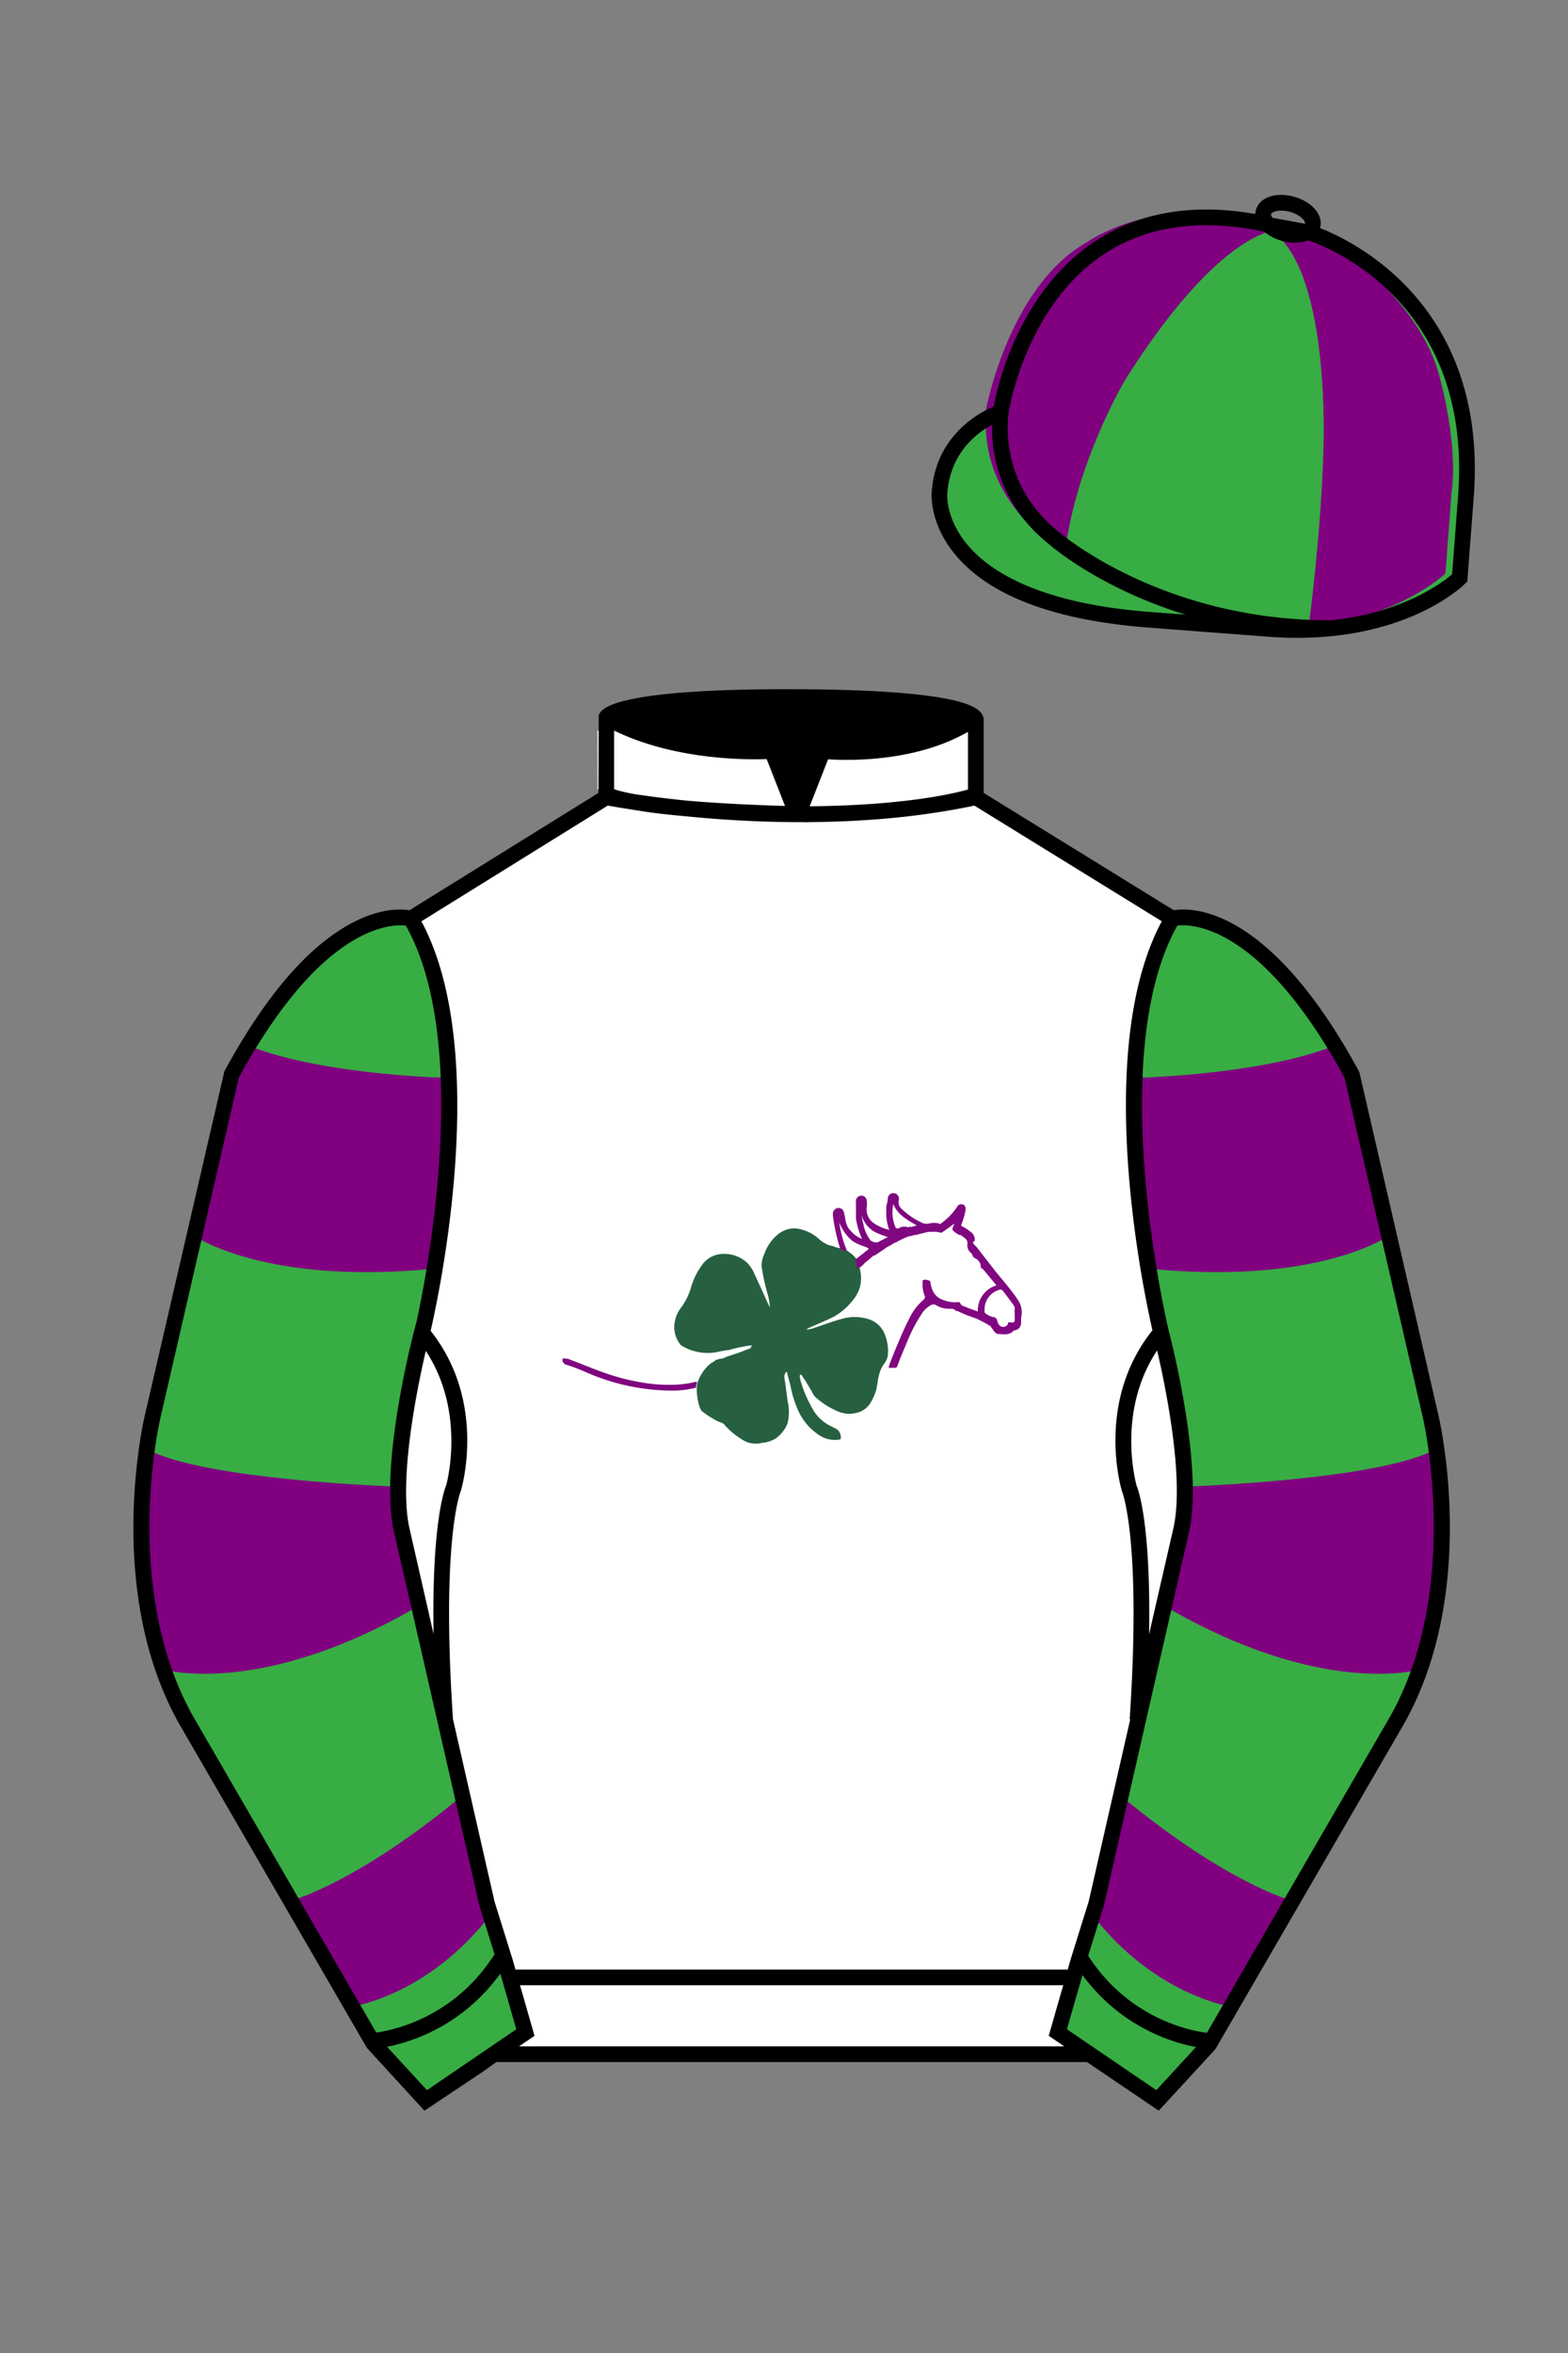
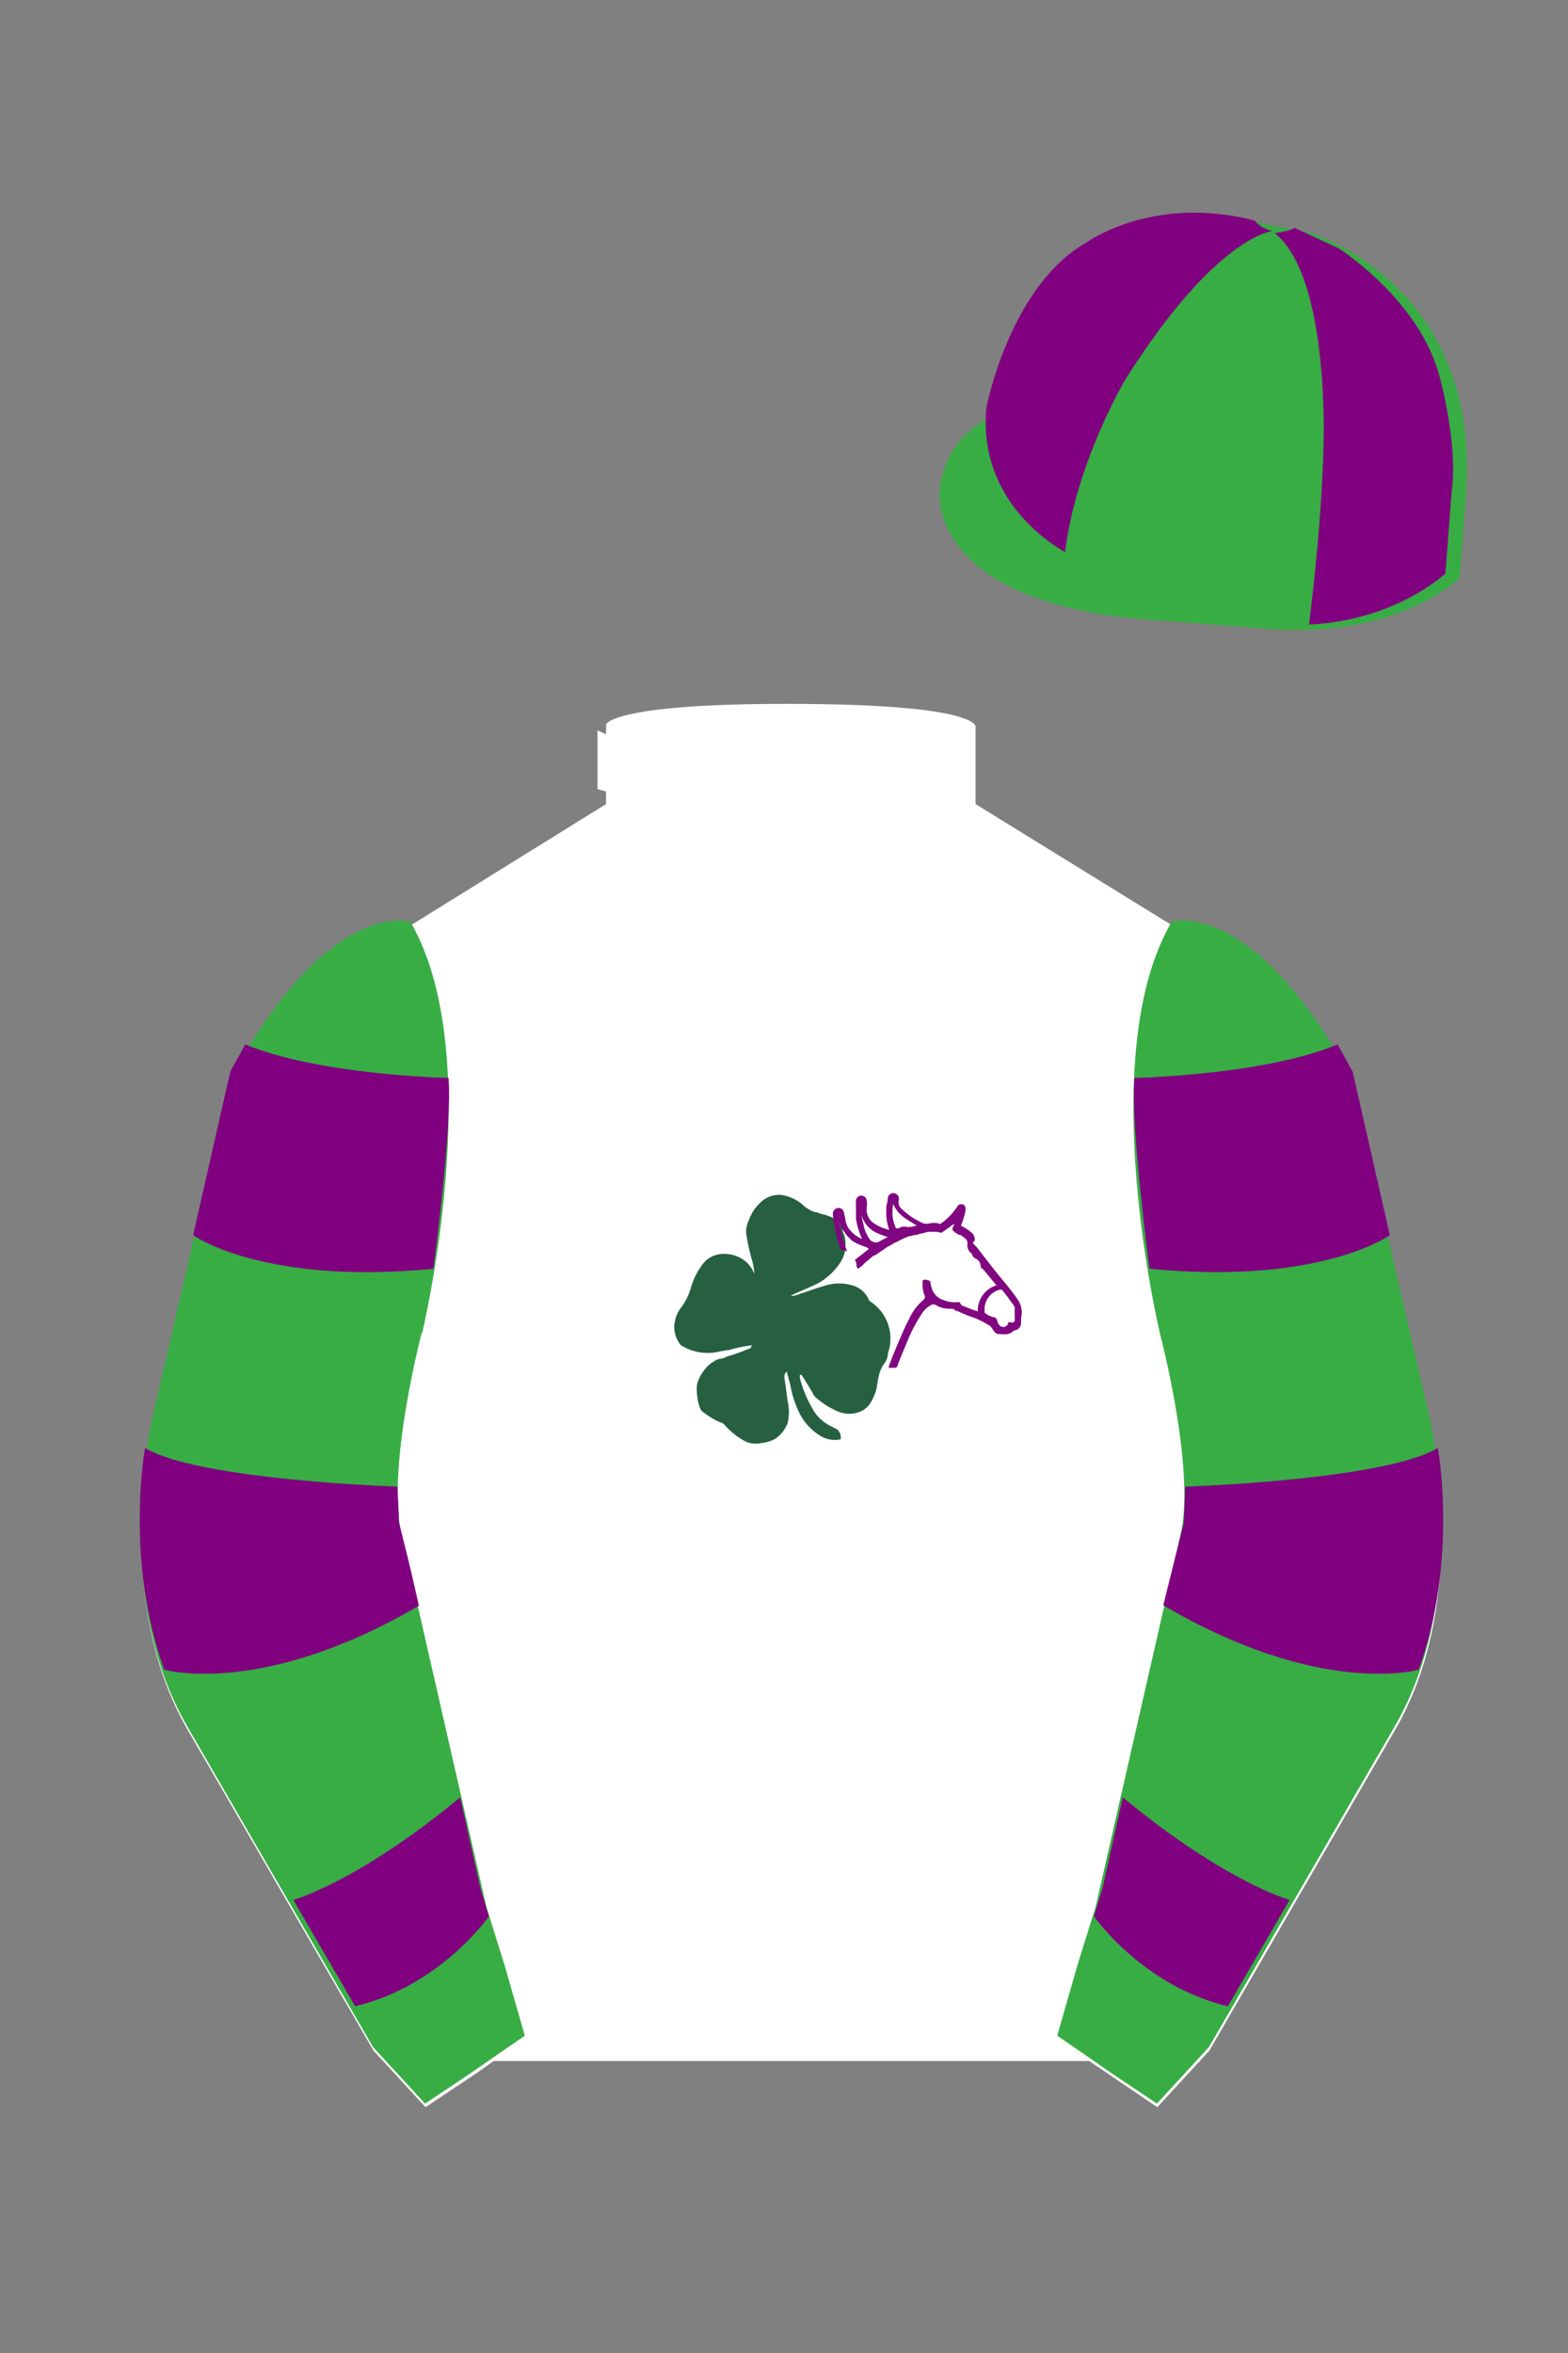
<svg xmlns="http://www.w3.org/2000/svg" viewBox="0 0 100 150">
  <rect x="0" y="0" width="100" height="150" fill="#808080" stroke="none" />
  <path d="M74.752 58.99s5.164-1.613 11.451 9.961l5.025 21.795s2.623 11.087-2.232 19.497l-11.869 20.482-3.318 3.605-4.346-2.944H31.484l-1.03.731-3.317 2.213-1.658-1.802-1.659-1.803-5.936-10.241-5.936-10.241c-2.427-4.205-2.985-9.08-2.936-12.902.049-3.823.705-6.595.705-6.595l2.512-10.897 2.512-10.898c3.144-5.787 6.007-8.277 8.084-9.321 2.077-1.043 3.368-.64 3.368-.64l6.228-3.865 6.229-3.865v-5.08s.087-.328 1.571-.655c1.483-.328 4.364-.655 9.95-.655 6.222 0 9.232.368 10.689.737 1.455.369 1.357.737 1.357.737v4.916l12.535 7.73z" fill="#FFFFFF" />
  <defs>
    <style>.cls-1{fill:#266041;}.cls-2{fill:#810781;}.cls-3{fill:none;}.cls-4{fill:#800480;}</style>
  </defs>
  <g id="luckyclover1">
-     <path d="M56.63,86.26a1.1,1.1,0,0,1-.23.66,2,2,0,0,0-.36.82c-.09.33-.09.69-.2,1-.31.84-.66,1.36-1.72,1.39a2.1,2.1,0,0,1-.87-.24A5,5,0,0,1,52,89.06a1,1,0,0,1-.21-.33c-.22-.37-.44-.74-.68-1.09a.1.1,0,0,0-.08,0c-.05.09,0,.19,0,.28a8,8,0,0,0,.78,1.87A2.65,2.65,0,0,0,53,90.92l.37.19a.65.65,0,0,1,.25.59c0,.08-.09.07-.15.08a1.79,1.79,0,0,1-1.25-.31,3.64,3.64,0,0,1-1.32-1.56,7.07,7.07,0,0,1-.49-1.58c-.06-.26-.14-.52-.21-.79a.16.16,0,0,0,0-.08s-.08,0-.1.05a.5.5,0,0,0-.07.36c.08.48.14,1,.2,1.45a3,3,0,0,1,0,1.4,2.08,2.08,0,0,1-.79,1,2,2,0,0,1-.83.26,1.79,1.79,0,0,1-.83,0,1.86,1.86,0,0,1-.51-.25,4.51,4.51,0,0,1-1.08-.92c-.12-.13-.31-.15-.46-.23a5.87,5.87,0,0,1-1-.65s-.06-.11-.09-.17a3.66,3.66,0,0,1-.2-1.35,1,1,0,0,1,.07-.34,2.68,2.68,0,0,1,.51-.86,1.68,1.68,0,0,1,.48-.4.28.28,0,0,0,.14-.12.35.35,0,0,0,.24-.08.1.1,0,0,0,.1,0h0c.16,0,.27-.09.41-.14A12.5,12.5,0,0,0,47.71,86c.1,0,.21-.09.23-.24a8.92,8.92,0,0,0-1.47.31h-.1l-.45.08a3.18,3.18,0,0,1-2.5-.4A1.83,1.83,0,0,1,43,84.61a2.11,2.11,0,0,1,.48-1.31,4.11,4.11,0,0,0,.58-1.19,4.43,4.43,0,0,1,.68-1.42A1.66,1.66,0,0,1,46,79.94a2.17,2.17,0,0,1,1.62.53,2.23,2.23,0,0,1,.49.73c.28.6.55,1.19.82,1.79.05.12.11.23.17.35a4,4,0,0,0-.17-.93,13.72,13.72,0,0,1-.36-1.69,1.7,1.7,0,0,1,.17-.77,2.8,2.8,0,0,1,.92-1.3,1.67,1.67,0,0,1,1.11-.34,2.67,2.67,0,0,1,1.51.72,1.54,1.54,0,0,0,.31.21,1.22,1.22,0,0,0,.51.19,2,2,0,0,0,.51.15l.43.16a2.29,2.29,0,0,1,.59.53.54.54,0,0,1,.1.3.41.41,0,0,0,.09.26,2.3,2.3,0,0,1,0,1.3,2.43,2.43,0,0,1-.48.82,4.08,4.08,0,0,1-1.06.93c-.15.09-.32.16-.48.24l-1.25.55-.13.09a1.76,1.76,0,0,0,.59-.14c.57-.18,1.12-.4,1.7-.55a2.9,2.9,0,0,1,1.6,0,1.62,1.62,0,0,1,1.12,1A2.81,2.81,0,0,1,56.63,86.26Z" fill="#266041" />
+     <path d="M56.63,86.26a1.1,1.1,0,0,1-.23.66,2,2,0,0,0-.36.82c-.09.33-.09.69-.2,1-.31.84-.66,1.36-1.72,1.39a2.1,2.1,0,0,1-.87-.24A5,5,0,0,1,52,89.06a1,1,0,0,1-.21-.33c-.22-.37-.44-.74-.68-1.09a.1.1,0,0,0-.08,0c-.05.09,0,.19,0,.28a8,8,0,0,0,.78,1.87A2.65,2.65,0,0,0,53,90.92l.37.19a.65.65,0,0,1,.25.59c0,.08-.09.07-.15.08a1.79,1.79,0,0,1-1.25-.31,3.64,3.64,0,0,1-1.32-1.56,7.07,7.07,0,0,1-.49-1.58c-.06-.26-.14-.52-.21-.79a.16.16,0,0,0,0-.08s-.08,0-.1.05a.5.5,0,0,0-.07.36c.08.48.14,1,.2,1.45a3,3,0,0,1,0,1.4,2.08,2.08,0,0,1-.79,1,2,2,0,0,1-.83.26,1.79,1.79,0,0,1-.83,0,1.86,1.86,0,0,1-.51-.25,4.51,4.51,0,0,1-1.08-.92c-.12-.13-.31-.15-.46-.23a5.87,5.87,0,0,1-1-.65s-.06-.11-.09-.17a3.66,3.66,0,0,1-.2-1.35,1,1,0,0,1,.07-.34,2.68,2.68,0,0,1,.51-.86,1.68,1.68,0,0,1,.48-.4.28.28,0,0,0,.14-.12.35.35,0,0,0,.24-.08.1.1,0,0,0,.1,0h0c.16,0,.27-.09.41-.14A12.5,12.5,0,0,0,47.71,86c.1,0,.21-.09.23-.24a8.92,8.92,0,0,0-1.47.31h-.1l-.45.08a3.18,3.18,0,0,1-2.5-.4A1.83,1.83,0,0,1,43,84.61a2.11,2.11,0,0,1,.48-1.31,4.11,4.11,0,0,0,.58-1.19,4.43,4.43,0,0,1,.68-1.42A1.66,1.66,0,0,1,46,79.94a2.17,2.17,0,0,1,1.62.53,2.23,2.23,0,0,1,.49.73a4,4,0,0,0-.17-.93,13.72,13.72,0,0,1-.36-1.69,1.7,1.7,0,0,1,.17-.77,2.8,2.8,0,0,1,.92-1.3,1.67,1.67,0,0,1,1.11-.34,2.67,2.67,0,0,1,1.51.72,1.54,1.54,0,0,0,.31.21,1.22,1.22,0,0,0,.51.19,2,2,0,0,0,.51.15l.43.16a2.29,2.29,0,0,1,.59.53.54.54,0,0,1,.1.3.41.41,0,0,0,.09.26,2.3,2.3,0,0,1,0,1.3,2.43,2.43,0,0,1-.48.82,4.08,4.08,0,0,1-1.06.93c-.15.09-.32.16-.48.24l-1.25.55-.13.09a1.76,1.76,0,0,0,.59-.14c.57-.18,1.12-.4,1.7-.55a2.9,2.9,0,0,1,1.6,0,1.62,1.62,0,0,1,1.12,1A2.81,2.81,0,0,1,56.63,86.26Z" fill="#266041" />
    <path d="M65,83c-.5-.8-1.15-1.48-1.72-2.22l-1-1.29a1.53,1.53,0,0,1-.18-.18c-.06-.08-.07-.16.06-.2a.59.59,0,0,0-.26-.58,2.83,2.83,0,0,0-.51-.34c-.08,0-.11-.07-.07-.15a5.06,5.06,0,0,0,.21-.66,1.12,1.12,0,0,0,.05-.36.33.33,0,0,0-.11-.21c0-.06-.09,0-.14,0s-.07,0-.08,0-.1,0-.13,0A4,4,0,0,1,60,78s0,.06-.1,0a1.35,1.35,0,0,0-.66,0,.72.72,0,0,1-.52-.09,4.6,4.6,0,0,1-1.21-.84.54.54,0,0,1-.19-.55.36.36,0,0,0-.27-.45.35.35,0,0,0-.43.31c0,.19-.07.38-.1.57a2.44,2.44,0,0,1,0,.27,3.21,3.21,0,0,0,.19,1.18,2.89,2.89,0,0,1-.9-.37,1.06,1.06,0,0,1-.54-1,1.64,1.64,0,0,0,0-.54.35.35,0,0,0-.34-.27.36.36,0,0,0-.34.28,1.35,1.35,0,0,0,0,.28c0,.3,0,.6,0,.9a4.7,4.7,0,0,0,.39,1.3,1.86,1.86,0,0,1-.78-.58.81.81,0,0,1-.19-.31,1.21,1.21,0,0,1-.08-.25,4.46,4.46,0,0,0-.11-.55.34.34,0,0,0-.39-.28.36.36,0,0,0-.31.38v.12a11.89,11.89,0,0,0,.47,2.11l.43.16-.08-.24a6.71,6.71,0,0,1-.45-2,.34.34,0,0,1,0,.17s0,.07,0,.12a2.89,2.89,0,0,0,.9,1.3h0a3.52,3.52,0,0,0,.79.35.55.55,0,0,1,.23.14l-.89.7a.54.54,0,0,1,.1.3.41.41,0,0,0,.09.26,1.48,1.48,0,0,0,.37-.29c.15-.17.35-.28.51-.45l.13-.1h0l.06,0,.6-.4a1.43,1.43,0,0,1,.37-.23l0,0,.2-.12a.7.7,0,0,1,.23-.11A5.16,5.16,0,0,1,58,78.8a.2.2,0,0,1,.11,0,.81.81,0,0,1,.22-.07s.05,0,.08,0l.25-.07.25-.06.28-.07.18,0h0a1.92,1.92,0,0,1,.67.06s.39-.26.83-.6l-.13.33s-.08.14.45.41l.07,0a1.77,1.77,0,0,1,.17.12c.15.11.29.21.27.45a.61.61,0,0,0,.23.58s.09.09.08.12.08.17.17.21a.6.6,0,0,1,.37.53s0,.09,0,.08.13.07.17.12l.83,1a1.67,1.67,0,0,0-1.19,1.66,8.39,8.39,0,0,1-.88-.33c-.09,0-.19-.08-.24-.19s-.09-.07-.16-.07a2,2,0,0,1-.9-.13,1.11,1.11,0,0,1-.68-.57,1.82,1.82,0,0,1-.16-.55c0-.1-.08-.13-.16-.15a.47.47,0,0,0-.33,0s0,0,0,.06a1.9,1.9,0,0,0,.07.79c.09.19.11.31-.09.46a3.56,3.56,0,0,0-.87,1.2c-.21.4-.39.8-.56,1.21-.25.58-.5,1.17-.71,1.76,0,0,0,.08,0,.11s.08,0,.12,0a1,1,0,0,1,.24,0,.18.18,0,0,0,.19-.14c.18-.52.4-1,.62-1.54a9.91,9.91,0,0,1,.89-1.71,1.58,1.58,0,0,1,.62-.61.31.31,0,0,1,.32,0,1.59,1.59,0,0,0,.88.23c.15,0,.3,0,.38.14,0,0,.06,0,.1,0a10.35,10.35,0,0,0,1.2.48,8.68,8.68,0,0,1,.95.51s0,.06.05.1.21.38.41.38.73.13,1-.23l.07,0a.48.48,0,0,0,.39-.48c0-.1,0-.2,0-.3A1.48,1.48,0,0,0,65,83Zm-9-3.82c-.09.06-.43,0-.52-.16a2.39,2.39,0,0,1-.42-1,2.13,2.13,0,0,1-.07-.31A4.45,4.45,0,0,1,54.9,77s0-.11,0-.17h0v-.06a.11.11,0,0,1,0,0v0a.19.19,0,0,1,0-.07v.53a1.8,1.8,0,0,0,.78,1.24l.16.09a6,6,0,0,0,.78.3Zm2.08-1c-.06,0-.12.08-.19.05a.68.68,0,0,0-.59.08c-.13,0-.16,0-.2-.1a2.35,2.35,0,0,1-.18-1,2.49,2.49,0,0,1,.05-.46c.27.7.89,1,1.5,1.38A1.84,1.84,0,0,0,58.07,78.24Zm6.64,5.88c0,.14,0,.28-.25.24s-.16.07-.21.14a.34.34,0,0,1-.5.07.73.73,0,0,1-.17-.34.26.26,0,0,0-.26-.21,1.24,1.24,0,0,1-.54-.29s0-.14,0-.21a1.29,1.29,0,0,1,.92-1.23.2.2,0,0,1,.25.06c.26.33.51.67.74,1a.47.47,0,0,1,0,.26C64.72,83.8,64.72,84,64.71,84.12Z" fill="#810781" />
    <path class="cls-3" d="M58.46,78.14a1.84,1.84,0,0,0-.39.1c-.06,0-.12.08-.19.05a.68.68,0,0,0-.59.08c-.13,0-.16,0-.2-.1a2.35,2.35,0,0,1-.18-1,2.49,2.49,0,0,1,.05-.46C57.23,77.46,57.85,77.76,58.46,78.14Z" />
-     <path d="M44.46,88.12a1,1,0,0,0-.07.34,6.19,6.19,0,0,1-1.35.19,13.77,13.77,0,0,1-5.59-1.14,12,12,0,0,0-1.3-.5.34.34,0,0,1-.28-.27c0-.12,0-.13.09-.14a1,1,0,0,1,.46.1c.84.31,1.66.67,2.5.94a14,14,0,0,0,2.55.57,10.24,10.24,0,0,0,1.66.06,7,7,0,0,0,1.11-.15C44.31,88.1,44.39,88.06,44.46,88.12Z" fill="#800480" />
    <g id="Layer_144" data-name="Layer 144">
      <path class="cls-3" d="M56.49,79.54a.3.3,0,0,0-.08.08,1.74,1.74,0,0,1-.52.32Z" />
      <path class="cls-3" d="M60,78.51s.39-.26.83-.6l-.13.33" />
      <path class="cls-3" d="M61.24,78.68l-.07,0" />
      <path class="cls-3" d="M58,78.8a.2.2,0,0,1,.11,0,.81.81,0,0,1,.22-.07s.05,0,.08,0l.25-.07.25-.06.28-.07.18,0h0" />
      <path class="cls-3" d="M55.89,79.94l-.06,0h0" />
-       <path class="cls-3" d="M56.67,78.75a2.54,2.54,0,0,1-.78-.3l-.16-.09" />
      <path class="cls-3" d="M54.94,76.56s0,0,0,.06v.06a.11.11,0,0,0,0,0,.2.2,0,0,0,0,.07c0,.06,0,.12,0,.17" />
      <path class="cls-3" d="M55.05,78.1a2.13,2.13,0,0,1-.07-.31" />
      <path class="cls-3" d="M53.49,77.48a.82.82,0,0,0,0,.17s0,.07,0,.12" />
      <line class="cls-3" x1="54.48" y1="79.08" x2="54.47" y2="79.07" />
      <path class="cls-3" d="M53.94,79.5l.08.24" />
      <path d="M61.45,76.84c-.23-.21-.35.08-.35.08l-.09.13" fill="#810781" />
    </g>
  </g>
  <path fill="#38ad44" d="M83.483 14.819s11.045 3.167 10.006 16.831l-.299 3.929-.098 1.266s-3.854 3.878-12.191 3.244l-7.594-.578c-14.146-1.076-13.389-8.132-13.389-8.132.299-3.929 3.901-5.104 3.901-5.104s2.192-14.981 16.72-12.033l.391.107 2.553.47z" />
  <path fill="#800080" d="M91.843 24.142c-1.225-4.991-6.479-8.319-6.479-8.319l-2.791-1.293c-.426.239-1.281.33-1.281.33 3.59 2.846 3.109 13.792 3.109 13.792-.133 5.21-.92 11.164-.92 11.164 5.56-.262 8.701-3.258 8.701-3.258l.395-5.195c.428-3.026-.734-7.221-.734-7.221zM81.161 14.729s-3.589.263-9.413 9.501c0 0-3.129 5.277-3.819 10.956 0 0-5.626-2.844-5.019-9.198 0 0 1.482-7.8 6.43-10.559 0 0 4.201-3.041 10.683-1.367-.001 0 .261.448 1.138.667z" />
  <path fill="#38ad44" d="M27.109 134.103l2.913-1.944 1.434-.999 2.014-1.385-1.298-4.521-1.154-3.698-5.45-23.896c-.876-4.191 1.314-12.492 1.314-12.492s4.328-17.817-.715-26.405c0 0-5.164-1.613-11.452 9.961L9.69 90.519s-2.623 11.088 2.231 19.498l11.871 20.482 3.317 3.604" />
  <path fill="#38ad44" d="M73.785 134.1l-2.912-1.944-1.434-1-2.014-1.384 1.297-4.521 1.154-3.698 5.451-23.896c.875-4.191-1.314-12.493-1.314-12.493s-4.328-17.816.715-26.404c0 0 5.164-1.613 11.451 9.961l5.025 21.795s2.623 11.087-2.232 19.497l-11.869 20.482-3.318 3.605" />
  <path data-attr="left" fill="#800080" d="M69.767 122.163s3.088 4.438 8.539 5.733l3.939-6.78s-4.072-1.11-10.639-6.535l-1.293 5.795-.546 1.787zM72.349 68.716s8.23-.164 12.959-2.137l.957 1.741 2.371 10.424s-4.465 3.204-15.324 2.137c-.001 0-1.225-9.123-.963-12.165zM75.589 94.771s12.697-.411 16.111-2.465c0 0 1.313 7.149-1.227 14.136 0 0-6.217 1.808-16.285-4.109l1.313-5.261.088-2.301z" />
  <path data-attr="right" fill="#800080" d="M31.184 122.163s-3.086 4.438-8.537 5.733l-3.941-6.78s4.071-1.11 10.639-6.535l1.293 5.795.546 1.787zM28.603 68.716s-8.231-.164-12.959-2.137l-.957 1.741-2.371 10.424s4.465 3.204 15.323 2.137c0 0 1.227-9.123.964-12.165zM25.363 94.771s-12.697-.411-16.112-2.465c0 0-1.313 7.149 1.226 14.136 0 0 6.217 1.808 16.287-4.109l-1.313-5.261-.088-2.301z" />
  <path fill="#FFFFFF" d="M47.835 48.387l1.188 2.979s-8-.104-10.917-1.063v-3.75c0 .001 3.843 2.084 9.729 1.834zm3.948 0l-1.219 3c5.563.094 10.125-1.063 10.125-1.063v-3.688c-3.656 2.033-8.906 1.751-8.906 1.751z" />
  <path fill="#fff" d="M25.587 97.434c-.875-4.191 1.313-12.492 1.313-12.492 3.678 4.398 2.014 9.944 2.014 9.944s-1.313 2.917-.525 14.753l-2.802-12.205z" />
-   <path fill="#fff" d="M75.345 97.434c.877-4.191-1.313-12.492-1.313-12.492-3.678 4.398-2.014 9.944-2.014 9.944s1.313 2.917.525 14.753l2.802-12.205z" />
-   <path d="M84.819 40.543c-11.27 0-17.779-5.718-18.052-5.961-4.297-3.521-3.444-8.346-3.406-8.55l.982.184c-.033.181-.769 4.457 3.075 7.606.08.071 6.532 5.721 17.403 5.721h.09l.002 1h-.094z  M82.73 40.661c-.596 0-1.218-.023-1.867-.072l-7.593-.579c-6.005-.457-10.158-2.021-12.344-4.647-1.696-2.038-1.513-3.956-1.504-4.037.271-3.571 3.034-5.027 3.952-5.415.256-1.371 1.571-7.096 6.191-10.343 2.977-2.091 6.7-2.705 11.074-1.816l.423.115 2.559.471c.114.033 11.425 3.44 10.367 17.35l-.411 5.379-.13.13c-.151.154-3.53 3.464-10.717 3.464zm-5.795-26.304c-2.591 0-4.87.677-6.794 2.03-4.813 3.383-5.817 9.896-5.826 9.961l-.045.305-.294.098c-.134.044-3.289 1.132-3.558 4.667-.008.078-.137 1.629 1.303 3.337 1.386 1.645 4.527 3.718 11.625 4.258l7.594.578c7.166.546 10.944-2.356 11.67-2.982l.381-4.997c.977-12.83-9.1-16.144-9.624-16.307l-2.958-.58a17.567 17.567 0 0 0-3.474-.368z  M82.73 40.661c-.596 0-1.218-.023-1.867-.072l-7.593-.579c-6.005-.457-10.158-2.021-12.344-4.647-1.696-2.038-1.513-3.956-1.504-4.037.271-3.571 3.034-5.027 3.952-5.415.256-1.371 1.571-7.096 6.191-10.343 2.977-2.091 6.7-2.705 11.074-1.816l.423.115 2.559.471c.114.033 11.425 3.44 10.367 17.35l-.411 5.379-.13.13c-.151.154-3.53 3.464-10.717 3.464zm-5.795-26.304c-2.591 0-4.87.677-6.794 2.03-4.813 3.383-5.817 9.896-5.826 9.961l-.045.305-.294.098c-.134.044-3.289 1.132-3.558 4.667-.008.078-.137 1.629 1.303 3.337 1.386 1.645 4.527 3.718 11.625 4.258l7.594.578c7.166.546 10.944-2.356 11.67-2.982l.381-4.997c.977-12.83-9.1-16.144-9.624-16.307l-2.958-.58a17.567 17.567 0 0 0-3.474-.368z  M82.574 15.469a3.11 3.11 0 0 1-.82-.114c-.686-.19-1.256-.589-1.524-1.066-.169-.299-.215-.613-.132-.908.223-.802 1.273-1.161 2.436-.838.685.189 1.255.587 1.524 1.065.169.299.215.614.132.91-.082.295-.282.54-.58.709-.285.16-.646.242-1.036.242zm-.858-2.042c-.389 0-.63.131-.655.223-.009.033.005.087.039.147.104.185.409.452.922.594.513.143.91.07 1.095-.035.061-.035.101-.074.109-.107l.001-.002c.01-.033-.005-.088-.04-.149-.104-.185-.408-.451-.92-.593a2.105 2.105 0 0 0-.551-.078z  M73.901 134.551l-7.018-4.773 1.396-4.866 1.157-3.71 5.441-23.858c.839-4.021-1.289-12.173-1.311-12.254-.181-.745-4.32-18.123.767-26.785l.099-.167.184-.057c.229-.071 5.632-1.596 12.04 10.199l.048.126 5.025 21.795c.108.458 2.611 11.375-2.287 19.859L77.51 130.632l-3.609 3.919zm-5.857-5.19l5.701 3.883 2.991-3.249 11.842-20.436c4.696-8.134 2.204-19.022 2.179-19.131l-5.011-21.731c-5.364-9.843-9.742-9.825-10.658-9.696-4.709 8.387-.593 25.667-.55 25.842.088.334 2.206 8.455 1.317 12.714l-5.453 23.905-1.164 3.736-1.194 4.163zM27.069 134.554l-3.671-4.006-11.871-20.482c-4.897-8.485-2.394-19.403-2.284-19.864l5.071-21.919c6.411-11.799 11.813-10.27 12.04-10.199l.185.057.098.167c5.087 8.663.948 26.041.77 26.776-.024.091-2.152 8.245-1.31 12.271l5.448 23.888 1.144 3.661 1.4 4.877-7.02 4.773zm-2.834-4.555l2.99 3.248 5.702-3.883-1.198-4.175-1.151-3.688-5.46-23.934c-.893-4.267 1.227-12.388 1.317-12.731.04-.165 4.155-17.44-.551-25.829-.909-.107-5.339-.069-10.661 9.692l-5.008 21.729c-.026.111-2.519 11.001 2.176 19.136l11.844 20.435z  M23.777 130.604l-.057-.998c.049-.003 4.939-.348 7.894-5.146l.852.523c-3.237 5.258-8.468 5.609-8.689 5.621z  M27.903 109.751l-2.805-12.215c-.89-4.259 1.229-12.379 1.319-12.723l.247-.935.621.742c3.807 4.551 2.18 10.171 2.109 10.408-.034.087-1.268 3.124-.505 14.576l-.986.147zm-1.827-12.425l1.575 6.859c-.126-7.325.762-9.403.808-9.505-.004 0 1.317-4.618-1.323-8.591-.54 2.327-1.721 8.062-1.06 11.237zM51.09 52.412c-6.99 0-12.442-1.079-12.523-1.095l.198-.98c.12.025 12.197 2.409 23.363.001l.211.978c-3.813.822-7.727 1.096-11.249 1.096z  M51.547 52.42l-.754-.02c-10.628-.278-12.238-1.21-12.453-1.394l.65-.76-.325.38.288-.408c.059.036 1.529.871 11.112 1.161l-1.17-2.989c-1.409.054-6.492.059-10.477-2.209l.494-.869c4.315 2.455 10.223 2.065 10.282 2.063l.367-.026 1.986 5.071z  M50.904 52.404h-.733l1.983-5.065.379.041c.058.007 5.735.577 9.436-2.061l.58.814c-3.475 2.477-8.334 2.363-9.738 2.272L51.638 51.4c7.338-.069 10.418-1.167 10.449-1.178l.344.939c-.139.051-3.485 1.243-11.527 1.243z  M73.031 109.751l-.986-.146c.762-11.452-.472-14.489-.484-14.519-.092-.295-1.719-5.915 2.088-10.466l.621-.742.246.935c.091.344 2.209 8.465 1.318 12.723l-.002.01-2.801 12.205zm.766-23.661c-2.652 3.985-1.314 8.603-1.3 8.652.027.051.912 2.12.786 9.44l1.573-6.856c.663-3.176-.518-8.911-1.059-11.236zM32.544 125.555h35.971v1H32.544zM77.101 130.604c-.222-.012-5.455-.362-8.689-5.621l.852-.523c2.964 4.818 7.844 5.144 7.893 5.146l-.056.998zM50.949 44.453c9.949 0 11.197 1.295 11.197 1.295-3.447 2.682-9.653 2.065-9.653 2.065l-1.61 3.884-1.652-3.822c-8.023 0-10.431-2.188-10.431-2.188s1.083-1.234 12.149-1.234z  M73.899 134.553l-4.575-3.1H31.658l-.9.639-3.685 2.459-3.671-4.007-11.871-20.482c-2.565-4.445-3.049-9.609-3.003-13.16.049-3.834.691-6.588.719-6.703l5.071-21.919c2.657-4.891 5.449-8.097 8.299-9.529 1.731-.87 2.992-.805 3.498-.724l12.051-7.479.017-4.93c.111-.418.748-.75 1.947-1.015 2.004-.442 5.388-.667 10.058-.667 5.202 0 8.839.253 10.812.752.907.23 1.427.502 1.636.857a.696.696 0 0 1 .099.391v4.611l12.125 7.479c1.135-.186 6.067-.296 11.799 10.253l.048.126L91.732 90.2c.108.458 2.611 11.375-2.287 19.859L77.51 130.632l-3.611 3.921zm-49.659-4.558l2.99 3.249 4.109-2.791h38.292l4.116 2.789 2.989-3.247 11.842-20.436c4.701-8.143 2.204-19.022 2.179-19.131l-5.011-21.732c-5.95-10.916-10.79-9.678-10.836-9.661l-.212.061-.194-.114-12.771-7.877v-5.079c-.095-.068-.353-.209-.98-.369-1.301-.329-4.189-.722-10.566-.722-5.727 0-8.513.35-9.842.644-.712.157-1.041.303-1.179.382v5.143l-12.887 7.998-.218-.068c-.006-.002-1.155-.315-2.994.609-1.825.917-4.664 3.233-7.837 9.053l-5.008 21.729c-.007.03-.645 2.771-.692 6.489-.044 3.425.417 8.398 2.869 12.646l11.841 20.435zm14.835-83.971z  " fill="#000000" />
</svg>